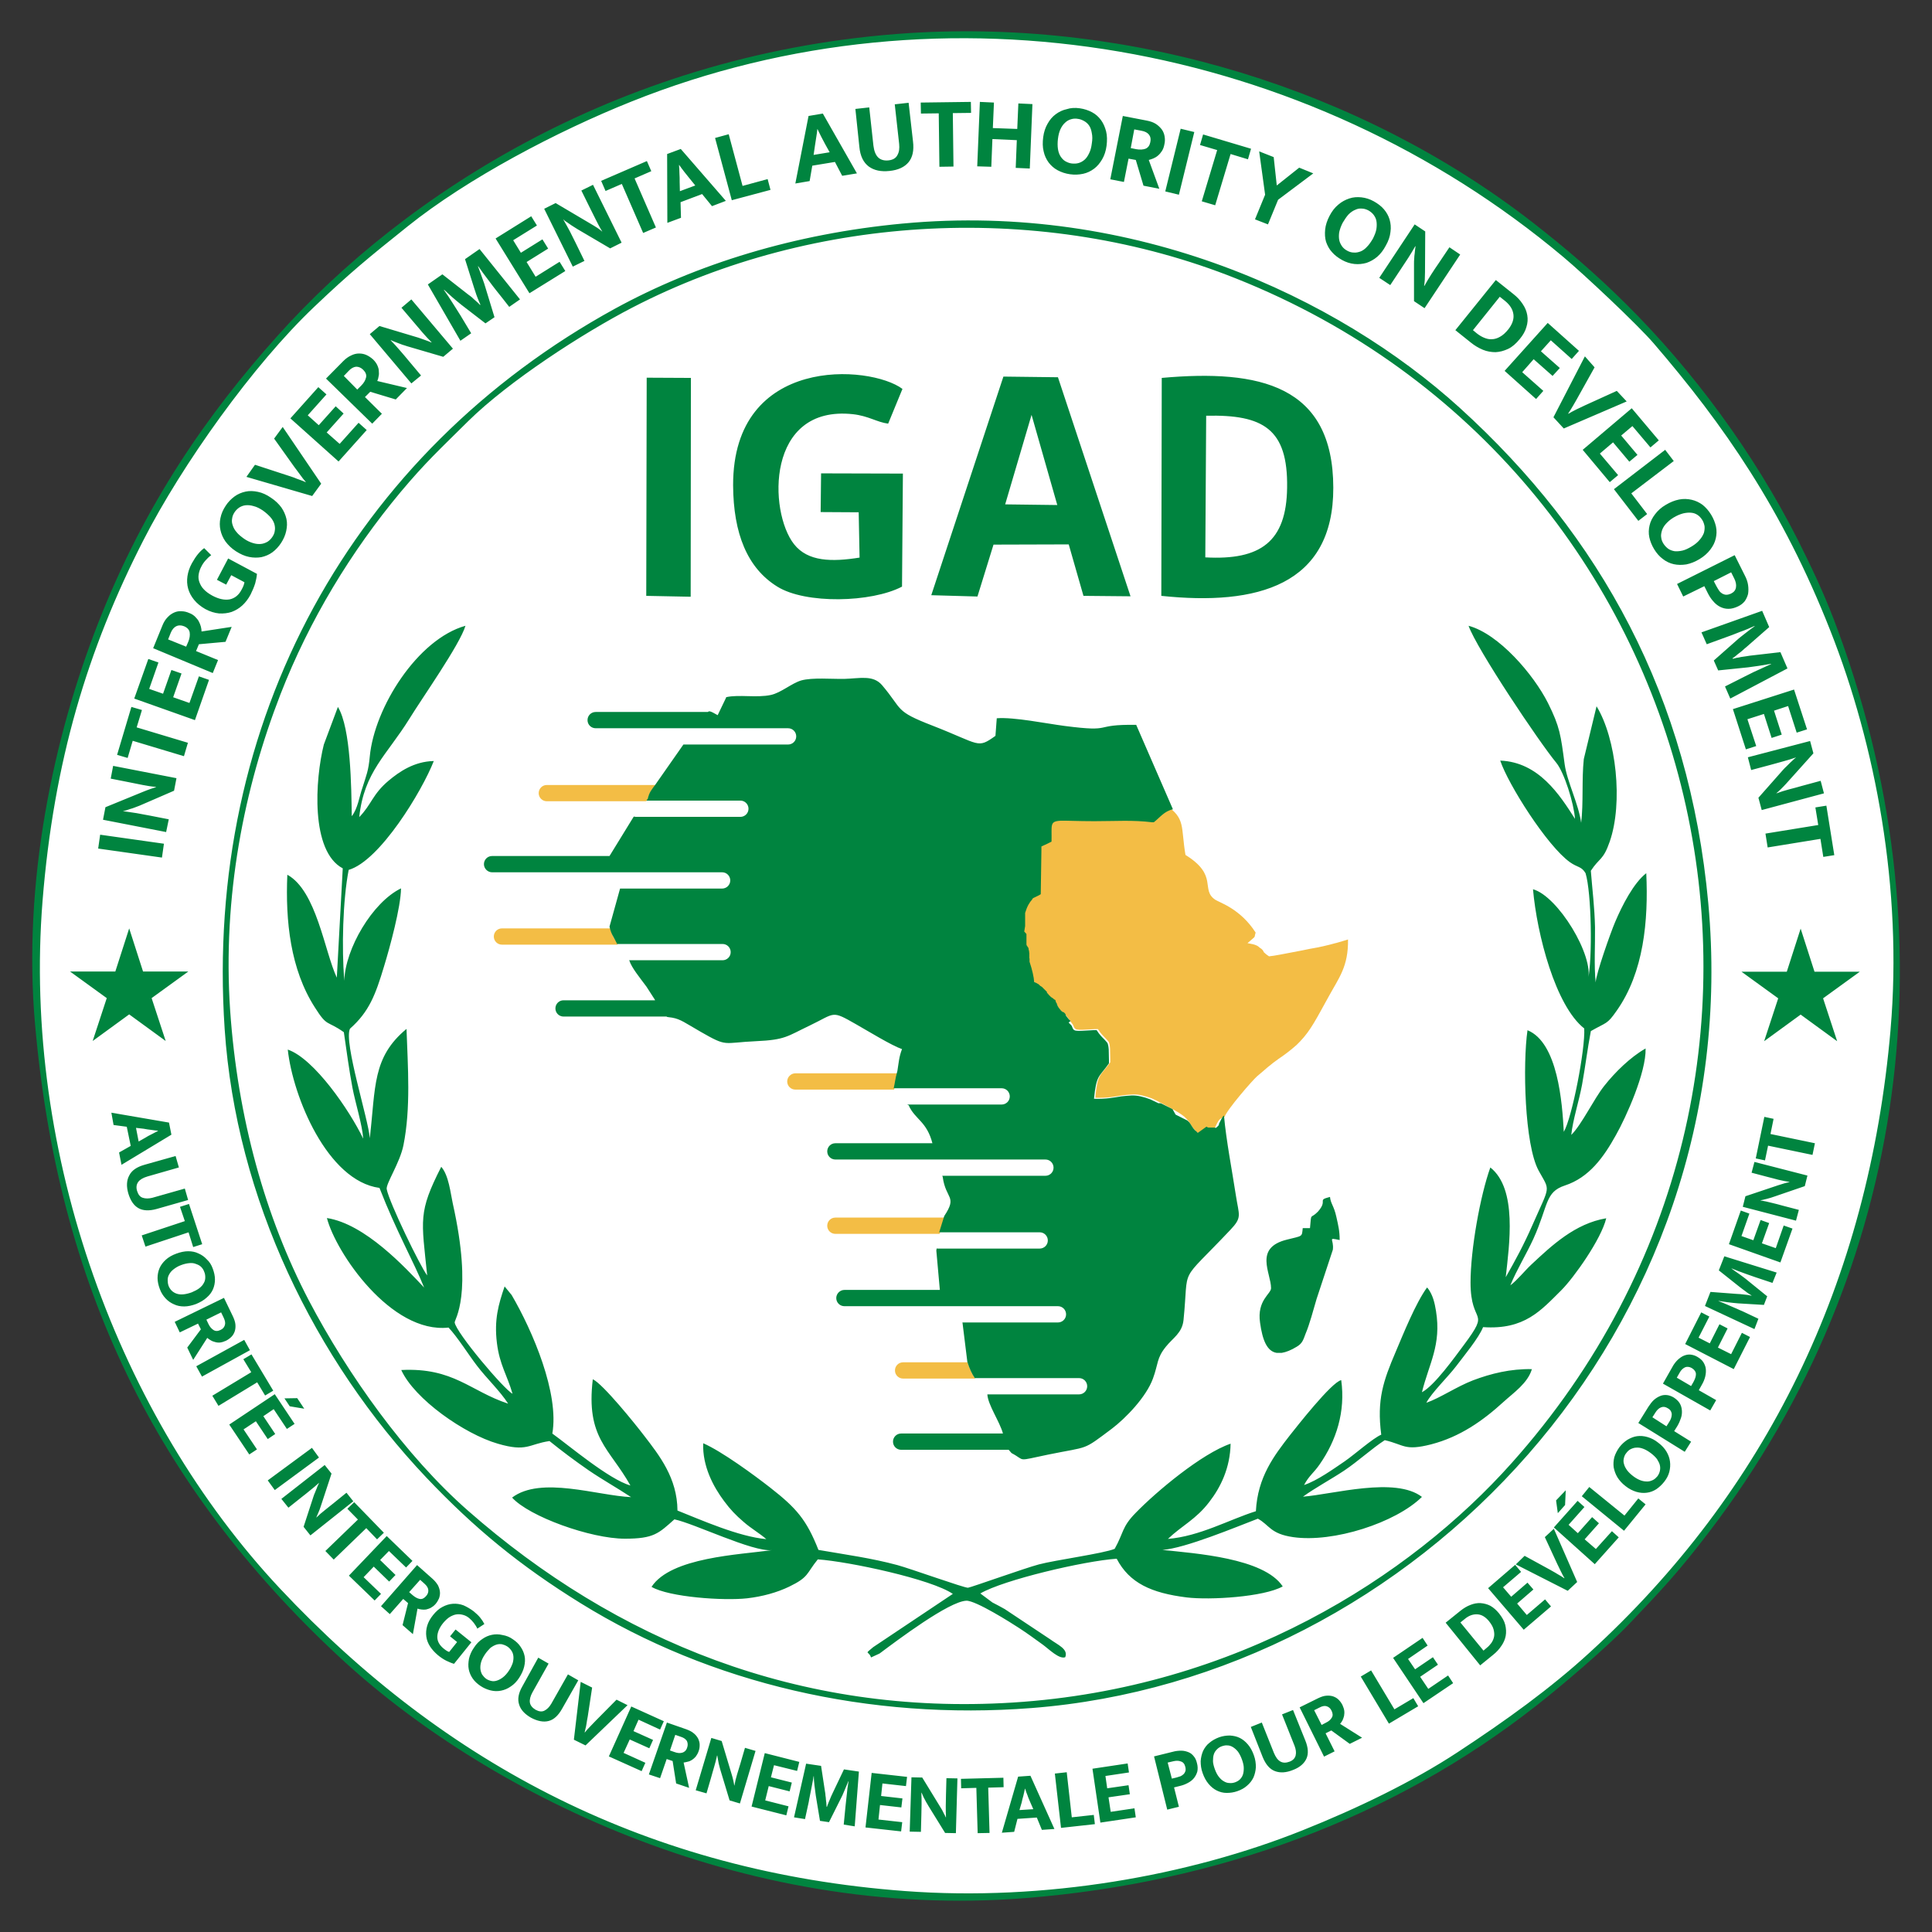
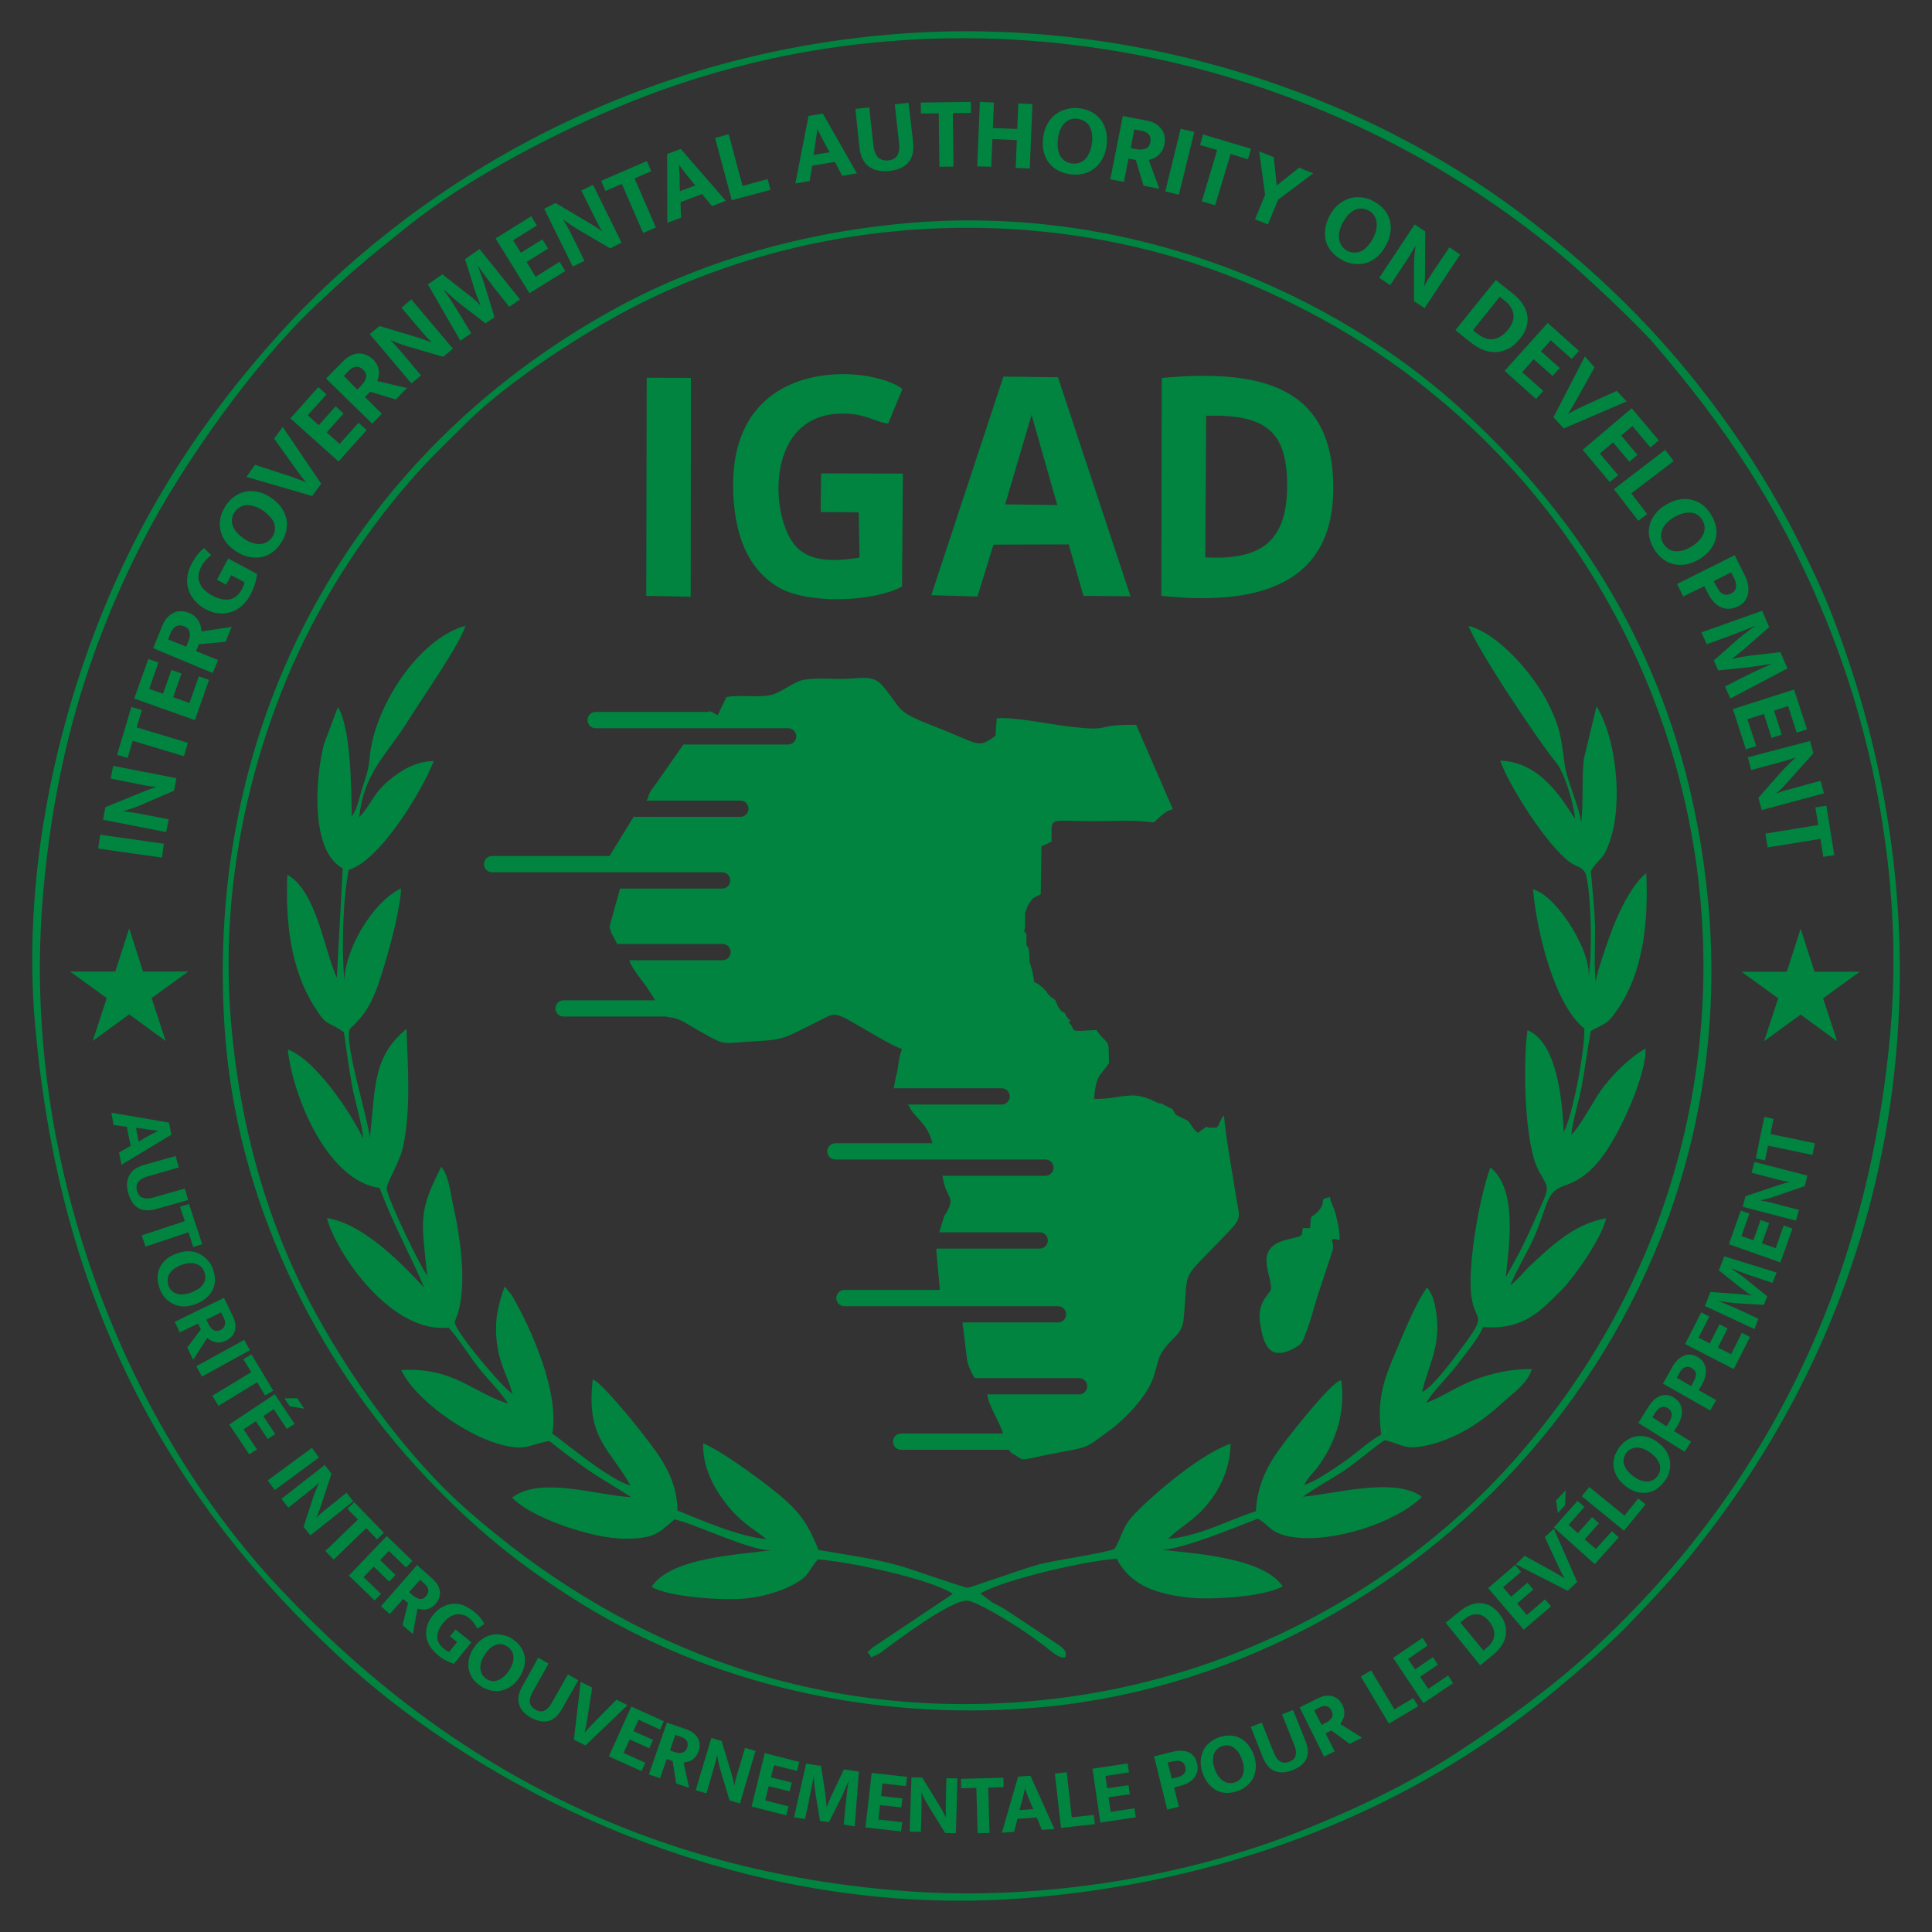
<svg xmlns="http://www.w3.org/2000/svg" viewBox="0 0 600 600" width="1500" height="1500" version="1.1">
  <rect x="0" y="0" width="600" height="600" fill="#333333" stroke="none" />
-   <path d="m11.98 318.09c7.076 80.628 37.286 142.61 93.623 195.21 44.702 41.777 124.17 82.193 212.97 75.048 59.467-4.763 113.42-24.767 157.45-59.195 8.029-6.26 22.181-18.303 29.053-25.515 10.206-10.682 15.513-16.33 25.039-28.849 61.644-80.832 75.457-184.73 38.375-281.96-3.402-8.913-7.28-16.942-11.091-24.563-13.608-26.876-32.387-52.459-53.412-73.279-9.185-9.117-18.303-16.942-28.781-25.107-52.867-41.028-123.36-62.869-192.62-58.515-88.384 5.647-156.15 49.601-195.55 93.623-21.501 24.018-40.96 51.711-55.453 88.724-14.016 35.721-23.474 80.628-19.596 124.38z" fill="#fff" />
-   <path d="m189.56 288.32h-33.672c-1.434 0-2.527 1.161-2.527 2.527 0 1.434 1.161 2.527 2.527 2.527h35.926v-0.068l-0.273-0.546c-0.888-1.708-1.503-2.117-1.981-4.439m89.2 45.01h-31.76c-1.366 0-2.527 1.161-2.527 2.527 0 1.434 1.161 2.527 2.527 2.527h30.667c0.41-1.503 0.478-2.664 1.093-5.054zm14.616 44.805h-33.945c-1.434 0-2.527 1.161-2.527 2.527 0 1.434 1.161 2.527 2.527 2.527h32.374zm7.103 44.942h-20.012c-1.434 0-2.527 1.161-2.527 2.527 0 1.434 1.161 2.527 2.527 2.527h22.403c-0.888-1.298-1.708-2.869-2.39-5.054zm-96.918-179.29h-33.74c-1.434 0-2.527 1.161-2.527 2.527 0 1.434 1.161 2.527 2.527 2.527h30.872l0.546-0.751c0.478-2.049 1.093-2.664 2.322-4.303zm176.76 103.07c0.615-2.117 8.606-11.338 10.108-12.636 1.161-0.956 2.254-1.912 3.278-2.8 1.229-1.024 2.322-1.844 3.278-2.527 1.844-1.229 3.347-2.39 4.644-3.483 0.751-0.615 1.434-1.229 2.117-1.981 3.347-3.483 5.122-7.172 8.879-13.933 3.21-5.874 6.147-9.357 6.01-17.758l-0.137 0.068c-1.161 0.342-2.186 0.683-3.21 0.956h-0.068l-0.137 0.068-0.342 0.068c-2.459 0.683-5.054 1.298-7.991 1.776-0.683 0.137-1.434 0.273-2.322 0.478-5.737 1.093-8.742 1.708-10.313 1.844-0.751-0.478-1.298-0.956-1.639-1.298-0.137-0.41-0.41-0.888-1.229-1.366-0.615-0.615-1.366-1.024-3.483-1.366l-0.342-0.068c2.937-2.595 1.912-1.298 2.527-3.278-4.713-7.376-11.133-9.289-12.499-10.177-4.781-3.142 1.093-7.513-9.289-13.933-1.503-8.811 0.137-11.338-6.215-15.572-2.664 0.546-4.098 2.595-6.01 4.03-0.41 0.137-0.956 0.273-1.571 0.273-6.284-0.82-11.201-0.342-17.963-0.342-5.464 0-8.674-0.205-10.587-0.137-3.415 0.205-2.527 1.366-2.732 6.489l-1.229 0.615-1.912 0.888v1.024l-0.205 13.728c-0.751 0.478-1.503 0.751-2.254 1.161-0.683 0.273-1.161 0.478-1.776 1.298-0.82 0.82-1.571 2.117-2.186 4.166-0.546 1.298-0.751 2.39-0.82 3.347-0.068 0.546-0.205 1.093-0.273 1.708 0.205 0.205 0.478 0.41 0.683 0.751 0.41 1.161 1.093 2.39 1.912 3.961 0.683 1.434 1.298 2.664 1.708 3.756 0.82 2.459 1.366 4.849 1.434 6.284 0.342 0.137 0.82 0.41 1.434 0.751 0.41 0.342 0.956 0.751 1.639 1.298 3.483 2.732 1.434 2.049 4.371 4.371 0.41 0.41 0.478 0.478 0.546 0.41 0.615 0.478 1.366 1.229 2.049 2.049 0.137 0.41 0.273 0.82 0.751 1.434 0.888 1.229 1.093 1.161 1.434 1.229 1.024 1.298 2.049 2.664 2.869 3.825 0.683 1.639 0.342 1.708 6.625 1.298h1.093c0.956 1.503 1.708 2.186 2.254 2.732 0.342 0.41 0.751 0.751 1.093 1.229 0.205 0.41 0.342 1.024 0.41 2.049l0.068 3.278v1.024c-3.142 4.371-3.961 3.415-4.644 10.996 3.825 0.137 6.352-0.41 8.469-0.751 1.093-0.137 2.186-0.205 3.21-0.273 1.776-0.068 3.825 0.478 5.874 1.229 0.956 0.41 1.981 0.956 3.142 1.571 2.322 1.298 6.079 3.005 7.65 4.781 0.41 0.478 0.751 0.888 1.024 1.298 0.342 0.615 0.82 1.434 1.503 2.117 0.82 1.024 1.912 1.776 4.098 2.117h0.068c0.342-0.273 0.615-0.546 0.888-0.888 0.683-0.751 1.024-1.434 1.298-2.049 0.478-0.956 0.82-1.844 1.366-2.39 0.342-0.342 0.82-0.615 1.503-0.82z" fill="#f3bd45" />
  <path d="m547.93 346.85 2.869 0.615-0.956 4.713 13.797 2.869-0.751 3.62-13.797-2.869-0.956 4.576-2.869-0.615zm-6.694 27.935 0.82-3.278 10.177-3.415c0.683-0.205 1.366-0.41 1.981-0.615 0.683-0.205 1.161-0.273 1.503-0.342v-0.068c-1.161-0.205-2.322-0.41-3.415-0.683s-2.254-0.615-3.415-0.888l-4.918-1.298 0.888-3.347 16.46 4.235-0.82 3.278-9.357 3.21-1.229 0.41c-0.41 0.137-0.82 0.205-1.229 0.342-0.41 0.068-0.751 0.205-1.093 0.273s-0.615 0.137-0.82 0.137v0.068c1.229 0.205 2.39 0.478 3.483 0.751 1.093 0.273 2.254 0.546 3.415 0.888l4.986 1.298-0.888 3.347zm-4.303 11.611 3.688-10.45 2.664 0.956-2.459 6.967 3.688 1.298 2.254-6.284 2.664 0.956-2.254 6.284 4.303 1.503 2.459-7.035 2.732 0.956-3.756 10.518zm-7.445 19.192 1.708-4.371 8.128 0.615c0.342 0 0.751 0.068 1.161 0.068 0.41 0.068 0.82 0.068 1.229 0.137s0.82 0.068 1.161 0.137c0.41 0.068 0.751 0.137 1.025 0.205l0.068-0.068c-0.273-0.137-0.546-0.342-0.888-0.546-0.342-0.205-0.683-0.478-1.024-0.751s-0.683-0.478-1.024-0.751-0.615-0.478-0.888-0.683l-6.352-5.054 1.708-4.371 16.256 5.054-1.298 3.21c-1.776-0.615-3.552-1.161-5.327-1.776s-3.552-1.229-5.327-1.912l-2.049-0.82v0.068c0.82 0.615 1.708 1.229 2.595 1.844 0.888 0.683 1.708 1.229 2.322 1.776l6.147 4.986-1.024 2.664-7.991-0.478c-1.024-0.068-2.049-0.205-3.21-0.342-1.093-0.137-2.049-0.273-2.869-0.41v0.068c0.615 0.205 1.229 0.478 1.912 0.751s1.298 0.546 1.912 0.82 1.298 0.546 1.912 0.82 1.161 0.546 1.708 0.751l4.918 2.322-1.229 3.21zm-6.147 11.816 4.986-9.835 2.527 1.298-3.347 6.557 3.483 1.776 3.005-5.942 2.527 1.298-3.005 5.942 4.098 2.049 3.347-6.625 2.527 1.298-5.054 9.972zm1.844 13.045 0.751-1.298c0.205-0.41 0.41-0.82 0.546-1.229 0.137-0.41 0.205-0.82 0.205-1.161 0-0.41-0.137-0.751-0.342-1.024-0.205-0.342-0.546-0.615-0.956-0.888-0.751-0.41-1.503-0.478-2.117-0.205-0.683 0.342-1.229 0.888-1.639 1.639l-0.888 1.571zm-8.742-0.751 2.937-5.191c0.478-0.888 1.024-1.571 1.639-2.186 0.615-0.546 1.229-1.024 1.912-1.298s1.366-0.41 2.049-0.342 1.434 0.273 2.117 0.683c0.82 0.478 1.503 1.024 1.913 1.708s0.683 1.366 0.751 2.117c0.068 0.751 0 1.571-0.205 2.39s-0.546 1.639-1.024 2.459l-0.956 1.708 5.396 3.074-1.844 3.21zm1.093 13.25 0.82-1.298c0.273-0.41 0.478-0.82 0.615-1.229s0.205-0.82 0.205-1.161c0-0.41-0.137-0.751-0.273-1.024-0.205-0.342-0.478-0.615-0.956-0.888-0.751-0.478-1.434-0.546-2.117-0.273s-1.229 0.82-1.708 1.571l-0.956 1.503zm-8.742-1.024 3.142-5.054c0.546-0.82 1.093-1.571 1.708-2.117s1.298-0.956 1.981-1.229 1.366-0.342 2.049-0.273 1.434 0.342 2.117 0.751c0.82 0.546 1.434 1.093 1.844 1.776s0.615 1.366 0.683 2.186c0.068 0.751 0 1.571-0.273 2.39s-0.615 1.639-1.093 2.459l-1.024 1.639 5.259 3.278-1.981 3.142zm-1.571 16.529c0.82 0.615 1.571 1.024 2.322 1.298 0.751 0.273 1.434 0.342 2.049 0.342 0.615 0 1.229-0.205 1.776-0.478 0.546-0.273 0.956-0.683 1.366-1.161 0.342-0.478 0.615-1.024 0.751-1.639 0.137-0.615 0.137-1.161 0-1.776s-0.478-1.229-0.888-1.912c-0.478-0.615-1.093-1.229-1.912-1.844s-1.639-1.093-2.39-1.366c-0.751-0.273-1.434-0.41-2.117-0.342-0.615 0-1.229 0.205-1.776 0.478s-0.956 0.683-1.366 1.229c-0.41 0.478-0.615 1.024-0.751 1.639s-0.137 1.161 0.068 1.776c0.137 0.615 0.478 1.229 0.956 1.912 0.478 0.615 1.093 1.229 1.912 1.844zm-4.303-9.016c0.751-0.956 1.571-1.708 2.527-2.322 0.956-0.546 1.912-0.956 2.937-1.093 1.024-0.137 2.117-0.068 3.278 0.273s2.254 0.888 3.347 1.776c1.093 0.82 1.912 1.708 2.527 2.732s0.956 2.049 1.093 3.074c0.137 1.093 0.068 2.117-0.205 3.21-0.273 1.093-0.82 2.117-1.571 3.074s-1.571 1.708-2.459 2.322c-0.956 0.615-1.912 0.956-2.937 1.093-1.024 0.137-2.117 0.068-3.278-0.273-1.093-0.342-2.254-0.888-3.347-1.776-1.093-0.82-1.912-1.776-2.527-2.732-0.615-1.024-0.956-2.049-1.161-3.074-0.137-1.093-0.068-2.117 0.205-3.21 0.342-1.093 0.888-2.117 1.571-3.074zm-11.679 15.231 2.322-2.869 10.928 8.879 4.303-5.327 2.254 1.844-6.693 8.196zm-8.674 9.699 7.376-8.264 2.117 1.912-4.918 5.532 2.869 2.595 4.439-4.986 2.117 1.912-4.439 4.986 3.483 3.005 4.986-5.532 2.117 1.912-7.445 8.333zm-9.084 8.811 7.991 4.371c0.273 0.137 0.546 0.342 0.956 0.546 0.342 0.205 0.751 0.41 1.161 0.683 0.41 0.205 0.751 0.478 1.161 0.683s0.683 0.478 1.024 0.683l0.068-0.068c-0.342-0.615-0.751-1.298-1.161-2.186-0.41-0.82-0.751-1.571-1.093-2.254l-3.825-8.264 2.8-2.595 7.24 16.529-2.937 2.732-16.119-8.196zm12.567-15.777-2.254 2.527-0.546-3.961 3.005-3.142zm-23.905 25.818 8.401-7.24 1.844 2.186-5.601 4.781 2.527 2.937 5.054-4.371 1.844 2.117-5.054 4.371 3.005 3.552 5.669-4.849 1.844 2.186-8.469 7.24zm-1.434 19.397 0.956-0.82c0.615-0.478 1.093-1.024 1.503-1.571 0.41-0.615 0.683-1.229 0.82-1.912 0.137-0.683 0.068-1.434-0.137-2.254-0.205-0.82-0.683-1.639-1.434-2.595-1.093-1.298-2.254-2.049-3.62-2.117-1.298-0.068-2.595 0.342-3.893 1.434l-1.366 1.093zm-7.171-12.362c1.024-0.82 2.049-1.434 3.142-1.844 1.024-0.41 2.117-0.615 3.142-0.546s2.049 0.342 3.005 0.82c0.956 0.546 1.844 1.298 2.732 2.39 0.956 1.229 1.639 2.39 1.912 3.552s0.342 2.322 0.137 3.415-0.683 2.186-1.366 3.142c-0.683 1.024-1.503 1.912-2.527 2.732l-4.03 3.278-10.723-13.25zm-20.9 14.616 9.152-6.215 1.571 2.39-6.079 4.166 2.186 3.21 5.532-3.756 1.571 2.322-5.532 3.756 2.527 3.756 6.147-4.166 1.571 2.39-9.221 6.215zm-10.04 5.806 3.21-1.912 7.24 12.089 5.874-3.483 1.503 2.527-9.084 5.396zm-12.157 15.026 1.298-0.683c0.888-0.41 1.503-0.956 1.844-1.571 0.41-0.615 0.342-1.366-0.068-2.186-0.342-0.751-0.888-1.161-1.503-1.366-0.615-0.205-1.366-0.068-2.254 0.41l-1.639 0.82zm-6.83-5.464 5.806-2.869c0.888-0.41 1.639-0.683 2.459-0.751 0.751-0.068 1.503 0 2.117 0.205s1.229 0.546 1.708 1.024 0.888 1.024 1.229 1.708c0.273 0.615 0.478 1.229 0.546 1.776s0 1.093-0.068 1.571c-0.137 0.478-0.273 0.956-0.478 1.366s-0.478 0.751-0.751 1.093l6.83 4.303-3.825 1.912-5.737-4.166-1.776 0.888 2.8 5.601-3.278 1.639zm-15.163 6.079 3.415-1.366 3.756 9.425c0.546 1.298 1.161 2.186 1.981 2.664 0.82 0.478 1.776 0.478 2.869 0.068s1.708-1.093 1.912-1.981c0.205-0.888 0.068-1.844-0.342-2.937l-3.893-9.767 3.415-1.366 3.825 9.494c0.888 2.186 1.024 4.098 0.342 5.601-0.683 1.503-2.049 2.732-4.235 3.552-2.049 0.82-3.893 0.956-5.532 0.342-1.639-0.615-2.869-2.049-3.825-4.371zm-11.201 13.045c0.342 0.956 0.751 1.776 1.229 2.39 0.478 0.615 0.956 1.093 1.571 1.434 0.546 0.342 1.161 0.546 1.708 0.546 0.615 0.068 1.161 0 1.776-0.205 0.546-0.205 1.093-0.478 1.503-0.888s0.751-0.888 0.956-1.503c0.205-0.615 0.273-1.298 0.273-2.049 0-0.751-0.205-1.639-0.546-2.595-0.342-0.956-0.751-1.776-1.229-2.459-0.478-0.615-1.024-1.093-1.571-1.434-0.546-0.342-1.161-0.546-1.708-0.546-0.615-0.068-1.161 0.068-1.776 0.273-0.615 0.205-1.093 0.546-1.503 0.956-0.41 0.41-0.751 0.888-0.956 1.503s-0.273 1.298-0.273 2.117c0 0.615 0.205 1.503 0.546 2.459zm1.366-9.835c1.161-0.41 2.254-0.546 3.347-0.546 1.093 0.068 2.117 0.273 3.074 0.751 0.956 0.478 1.776 1.161 2.527 2.049s1.366 1.981 1.844 3.347c0.478 1.298 0.615 2.527 0.615 3.688-0.068 1.161-0.342 2.254-0.751 3.21-0.478 0.956-1.093 1.776-1.981 2.527-0.82 0.751-1.844 1.298-3.005 1.708s-2.254 0.546-3.347 0.546-2.117-0.273-3.074-0.751c-0.956-0.478-1.776-1.161-2.527-2.049-0.751-0.888-1.366-1.981-1.844-3.347-0.478-1.298-0.615-2.527-0.615-3.688 0.068-1.161 0.342-2.254 0.751-3.21 0.478-0.956 1.093-1.844 1.981-2.527 0.888-0.751 1.912-1.298 3.005-1.708zm-14.685 12.84 1.434-0.342c0.478-0.137 0.888-0.273 1.298-0.41 0.41-0.205 0.683-0.41 0.956-0.683s0.41-0.615 0.546-0.956c0.068-0.342 0.068-0.82-0.068-1.298-0.205-0.888-0.683-1.434-1.366-1.639-0.683-0.273-1.434-0.273-2.322-0.068l-1.776 0.41zm-5.532-6.898 5.806-1.434c0.956-0.273 1.844-0.342 2.664-0.342 0.82 0 1.571 0.205 2.254 0.478s1.229 0.751 1.639 1.298c0.478 0.546 0.751 1.229 0.956 2.049 0.273 0.956 0.273 1.844 0.137 2.595-0.205 0.751-0.546 1.434-1.024 2.049-0.478 0.615-1.093 1.093-1.844 1.503-0.751 0.41-1.571 0.751-2.459 0.956l-1.912 0.478 1.503 6.01-3.62 0.888zm-19.124 3.825 10.928-1.639 0.41 2.8-7.308 1.093 0.546 3.825 6.625-0.956 0.41 2.8-6.625 0.956 0.683 4.508 7.376-1.093 0.41 2.8-10.996 1.639zm-11.679 1.503 3.688-0.41 1.571 14.002 6.83-0.751 0.342 2.869-10.518 1.161zm-11.406 0.956 3.825-0.273 7.445 16.529-3.893 0.273-1.571-3.825-6.01 0.41-1.024 4.03-3.825 0.273zm0.41 10.382 4.303-0.273-0.956-2.186c-0.273-0.683-0.615-1.366-0.82-2.049-0.273-0.683-0.546-1.366-0.751-2.117h-0.068c-0.137 0.683-0.342 1.434-0.478 2.117-0.205 0.751-0.41 1.434-0.546 2.186zm-4.986-10.04 0.068 2.937-4.781 0.137 0.41 14.07-3.688 0.068-0.41-14.07-4.713 0.137-0.068-2.937zm-28.55-0.137 3.347 0.068 5.601 9.152c0.41 0.615 0.751 1.229 1.024 1.844 0.342 0.615 0.546 1.024 0.683 1.366h0.068c-0.068-1.161-0.068-2.322-0.068-3.483s0.068-2.322 0.068-3.552l0.137-5.122 3.415 0.068-0.478 17.007-3.347-0.068-5.191-8.401c-0.205-0.342-0.41-0.751-0.683-1.161-0.205-0.41-0.41-0.751-0.615-1.161-0.205-0.342-0.342-0.683-0.478-1.024-0.137-0.273-0.273-0.546-0.342-0.751h-0.068c0.068 1.229 0.068 2.459 0.068 3.552 0 1.161-0.068 2.322-0.068 3.483l-0.137 5.122-3.483-0.068zm-12.362-1.366 10.996 1.229-0.342 2.869-7.308-0.82-0.41 3.893 6.625 0.751-0.342 2.8-6.625-0.751-0.478 4.508 7.376 0.82-0.342 2.869-11.065-1.229zm-20.354-2.869 4.644 0.683 1.229 8.059c0.068 0.342 0.137 0.751 0.137 1.161 0.068 0.41 0.137 0.82 0.137 1.229 0.068 0.41 0.068 0.82 0.137 1.161 0 0.41 0.068 0.751 0.068 1.093h0.137c0.068-0.273 0.205-0.615 0.342-0.956 0.137-0.342 0.273-0.751 0.478-1.161 0.137-0.41 0.342-0.751 0.478-1.161 0.137-0.342 0.342-0.683 0.478-1.024l3.483-7.308 4.644 0.683-1.298 17.007-3.415-0.546c0.205-1.844 0.342-3.756 0.546-5.601 0.205-1.844 0.41-3.756 0.615-5.669l0.342-2.186h-0.068c-0.41 0.956-0.82 1.912-1.229 2.937s-0.82 1.912-1.229 2.664l-3.552 7.103-2.8-0.41-1.298-7.855c-0.137-1.024-0.273-2.049-0.41-3.142s-0.205-2.049-0.205-2.869h-0.068c-0.068 0.615-0.205 1.298-0.342 1.981-0.137 0.683-0.273 1.366-0.41 2.117-0.137 0.683-0.273 1.366-0.41 2.049-0.137 0.683-0.273 1.298-0.342 1.844l-1.161 5.327-3.415-0.546zm-12.84-3.278 10.723 2.732-0.683 2.8-7.172-1.776-0.956 3.756 6.489 1.639-0.683 2.732-6.489-1.639-1.093 4.439 7.24 1.844-0.683 2.8-10.791-2.732zm-16.597-4.713 3.21 0.956 3.074 10.245c0.205 0.683 0.41 1.366 0.546 2.049s0.273 1.161 0.273 1.503h0.068c0.205-1.161 0.478-2.254 0.82-3.415 0.342-1.093 0.683-2.254 1.024-3.347l1.434-4.918 3.278 0.956-4.849 16.324-3.21-0.956-2.869-9.494c-0.137-0.41-0.205-0.82-0.342-1.298-0.137-0.41-0.205-0.82-0.273-1.229s-0.137-0.751-0.205-1.093c-0.068-0.342-0.068-0.615-0.137-0.82h-0.068c-0.273 1.229-0.546 2.39-0.888 3.483s-0.615 2.186-0.956 3.347l-1.434 4.918-3.347-0.956zm-12.84 3.893 1.366 0.478c0.888 0.342 1.708 0.41 2.459 0.205 0.683-0.205 1.229-0.683 1.503-1.571 0.273-0.751 0.205-1.434-0.068-2.049-0.342-0.546-0.956-1.024-1.844-1.298l-1.776-0.615zm-0.956-8.674 6.079 2.117c0.888 0.342 1.639 0.683 2.254 1.229 0.615 0.478 1.024 1.024 1.366 1.639 0.273 0.615 0.478 1.229 0.478 1.912s-0.068 1.366-0.342 2.049c-0.205 0.615-0.546 1.161-0.888 1.639-0.342 0.41-0.751 0.751-1.161 1.024-0.41 0.273-0.888 0.478-1.298 0.546-0.478 0.137-0.888 0.205-1.298 0.273l1.708 7.855-4.03-1.366-1.093-6.967-1.844-0.615-2.049 5.942-3.483-1.161zm-11.065-4.986 10.108 4.576-1.161 2.595-6.693-3.074-1.571 3.552 6.079 2.732-1.161 2.595-6.079-2.732-1.912 4.166 6.762 3.074-1.161 2.595-10.177-4.576zm-12.157-5.874-1.366 9.016c-0.068 0.273-0.137 0.683-0.205 1.093s-0.137 0.82-0.205 1.298c-0.068 0.41-0.137 0.888-0.273 1.298-0.068 0.41-0.205 0.82-0.273 1.161l0.068 0.068c0.41-0.546 0.956-1.161 1.639-1.844 0.683-0.683 1.229-1.298 1.776-1.844l6.42-6.489 3.415 1.708-13.045 12.499-3.62-1.776 2.117-17.963zm-16.734-9.289 3.21 1.844-4.986 8.879c-0.683 1.229-0.956 2.322-0.82 3.21 0.137 0.888 0.751 1.639 1.776 2.254 1.024 0.546 1.912 0.683 2.732 0.273s1.503-1.093 2.117-2.117l5.191-9.152 3.21 1.844-5.054 8.879c-1.161 2.049-2.527 3.347-4.166 3.756-1.571 0.41-3.415 0.068-5.464-1.024-1.912-1.093-3.21-2.459-3.688-4.098-0.546-1.639-0.205-3.552 1.024-5.669zm-16.597-0.956c-0.546 0.82-0.956 1.639-1.161 2.39-0.205 0.751-0.273 1.434-0.205 2.117 0.068 0.615 0.273 1.229 0.546 1.708 0.342 0.478 0.751 0.956 1.229 1.298 0.478 0.342 1.024 0.546 1.639 0.683 0.615 0.137 1.161 0.068 1.776-0.137 0.615-0.205 1.229-0.546 1.844-1.024 0.615-0.478 1.229-1.161 1.776-1.981 0.615-0.888 0.956-1.708 1.229-2.459 0.205-0.751 0.273-1.434 0.205-2.117-0.068-0.615-0.273-1.229-0.615-1.708-0.342-0.478-0.751-0.956-1.298-1.298-0.546-0.342-1.093-0.546-1.639-0.683-0.615-0.068-1.161-0.068-1.776 0.137s-1.229 0.546-1.844 1.024c-0.546 0.546-1.161 1.229-1.708 2.049zm8.674-4.781c1.024 0.683 1.844 1.434 2.459 2.39 0.615 0.888 1.024 1.844 1.229 2.869s0.137 2.117-0.137 3.278-0.82 2.322-1.571 3.483c-0.751 1.161-1.639 2.049-2.595 2.664-0.956 0.683-1.981 1.093-3.005 1.298s-2.117 0.205-3.21-0.068-2.117-0.683-3.142-1.366-1.844-1.434-2.459-2.322-1.024-1.844-1.229-2.869c-0.205-1.024-0.137-2.117 0.068-3.278 0.273-1.161 0.751-2.322 1.571-3.483 0.751-1.161 1.639-2.049 2.595-2.664 0.956-0.683 1.981-1.093 3.005-1.298 1.024-0.205 2.117-0.205 3.21 0.068 1.229 0.205 2.254 0.615 3.21 1.298zm-12.157-8.674c0.82 0.683 1.503 1.298 2.049 1.981 0.546 0.683 0.956 1.298 1.298 1.981l-2.186 1.434c-0.273-0.615-0.683-1.229-1.093-1.776-0.41-0.546-0.888-1.024-1.366-1.434-0.546-0.478-1.161-0.82-1.844-1.024-0.683-0.205-1.366-0.273-2.049-0.205s-1.366 0.342-2.117 0.751c-0.683 0.41-1.434 1.093-2.117 1.912-1.229 1.503-1.844 3.005-1.844 4.371s0.683 2.527 1.912 3.552c0.751 0.615 1.298 0.956 1.776 1.093l2.459-3.074-2.186-1.776 1.708-2.117 4.918 3.961-5.396 6.693c-0.751-0.205-1.503-0.546-2.39-0.956-0.82-0.41-1.776-1.024-2.664-1.776-0.956-0.82-1.776-1.708-2.39-2.664-0.615-0.956-1.024-1.981-1.161-3.074s-0.068-2.186 0.273-3.347 0.956-2.254 1.844-3.347c0.888-1.093 1.844-1.981 2.937-2.527 1.024-0.546 2.117-0.888 3.21-0.956s2.186 0.068 3.278 0.478c1.093 0.478 2.117 1.093 3.142 1.844zm-20.012-5.942 1.093 0.956c0.751 0.615 1.434 1.024 2.186 1.161s1.366-0.205 1.981-0.888c0.546-0.615 0.751-1.229 0.683-1.912-0.068-0.683-0.478-1.298-1.161-1.912l-1.366-1.229zm2.459-8.401 4.849 4.303c0.683 0.615 1.229 1.298 1.639 1.981 0.342 0.683 0.546 1.366 0.615 2.049s-0.068 1.366-0.273 1.981c-0.273 0.615-0.615 1.229-1.093 1.776-0.478 0.546-0.956 0.888-1.434 1.161s-1.024 0.41-1.503 0.546c-0.478 0.068-0.956 0.068-1.434 0s-0.888-0.137-1.229-0.273l-1.434 7.923-3.21-2.8 1.708-6.83-1.503-1.298-4.166 4.713-2.732-2.459zm-9.425-9.016 7.991 7.718-1.981 2.049-5.327-5.122-2.732 2.8 4.781 4.644-1.981 2.049-4.781-4.644-3.142 3.278 5.396 5.191-1.981 2.049-7.991-7.718zm-0.888-1.024-2.117 2.049-3.347-3.483-10.108 9.767-2.595-2.664 10.108-9.767-3.278-3.347 2.117-2.049zm-18.373-21.037 2.117 2.664-3.347 10.177c-0.205 0.683-0.478 1.366-0.751 1.981s-0.478 1.093-0.615 1.434v0.068c0.82-0.82 1.708-1.571 2.664-2.322 0.888-0.751 1.844-1.434 2.732-2.186l3.961-3.21 2.117 2.664-13.319 10.587-2.117-2.664 3.074-9.425c0.137-0.41 0.273-0.82 0.478-1.229 0.137-0.41 0.342-0.82 0.478-1.161 0.137-0.41 0.273-0.751 0.41-1.024s0.273-0.546 0.342-0.751v-0.068c-0.888 0.82-1.844 1.639-2.732 2.322-0.888 0.751-1.776 1.434-2.732 2.186l-4.03 3.21-2.186-2.732zm-1.776-2.322-13.728 10.108-2.186-3.005 13.728-10.108zm-9.084-15.914-1.639-2.459 3.961-0.068 2.186 3.278zm-4.644-3.756 6.147 9.221-2.39 1.571-4.098-6.147-3.21 2.186 3.688 5.532-2.322 1.571-3.688-5.532-3.825 2.527 4.166 6.215-2.39 1.571-6.215-9.289zm-0.478-1.093-2.527 1.503-2.459-4.098-12.021 7.308-1.912-3.142 12.089-7.308-2.459-4.03 2.527-1.503zm-7.24-12.567-14.889 8.196-1.776-3.21 14.889-8.196zm-13.523-9.494 0.615 1.298c0.41 0.888 0.956 1.503 1.571 1.912s1.366 0.41 2.186 0c0.751-0.342 1.161-0.82 1.366-1.503 0.205-0.615 0.068-1.366-0.342-2.254l-0.82-1.708zm5.464-6.762 2.8 5.806c0.41 0.888 0.683 1.708 0.751 2.459s0 1.503-0.205 2.117c-0.205 0.615-0.546 1.229-1.024 1.708-0.478 0.478-1.024 0.888-1.708 1.229-0.615 0.273-1.229 0.478-1.776 0.546s-1.093 0-1.571-0.137c-0.478-0.137-0.956-0.273-1.366-0.546-0.41-0.205-0.751-0.478-1.093-0.751l-4.371 6.83-1.844-3.825 4.235-5.669-0.888-1.776-5.669 2.732-1.571-3.278zm-13.319-10.177c-0.956 0.342-1.708 0.82-2.322 1.298s-1.093 1.024-1.366 1.571c-0.342 0.546-0.478 1.161-0.478 1.776s0.068 1.161 0.273 1.776c0.205 0.546 0.546 1.093 0.956 1.503 0.41 0.41 0.956 0.751 1.571 0.956s1.298 0.273 2.049 0.205 1.639-0.273 2.595-0.615c0.956-0.41 1.776-0.82 2.39-1.298 0.615-0.478 1.093-1.024 1.366-1.571 0.342-0.546 0.478-1.161 0.478-1.776s-0.068-1.161-0.342-1.776c-0.205-0.615-0.546-1.093-0.956-1.503-0.41-0.41-0.956-0.683-1.571-0.888-0.615-0.273-1.298-0.342-2.049-0.273-0.82 0.068-1.708 0.273-2.595 0.615zm9.835 1.093c0.41 1.093 0.683 2.254 0.683 3.347s-0.205 2.117-0.615 3.074-1.093 1.844-1.981 2.595c-0.888 0.82-1.981 1.434-3.278 1.981-1.298 0.478-2.527 0.751-3.688 0.751s-2.254-0.205-3.21-0.683c-0.956-0.41-1.844-1.024-2.595-1.844-0.751-0.82-1.366-1.776-1.776-2.937-0.41-1.093-0.683-2.254-0.683-3.347s0.205-2.117 0.615-3.074c0.41-0.956 1.093-1.844 1.912-2.595 0.888-0.82 1.981-1.434 3.278-1.912 1.298-0.478 2.527-0.751 3.688-0.751s2.254 0.205 3.21 0.683c0.956 0.41 1.844 1.024 2.595 1.844 0.82 0.751 1.434 1.708 1.844 2.869zm-3.278-7.581-2.8 0.888-1.434-4.576-13.387 4.439-1.161-3.483 13.387-4.439-1.503-4.439 2.8-0.888zm-8.264-27.388 1.024 3.552-9.767 2.8c-1.366 0.41-2.322 0.956-2.869 1.708-0.546 0.751-0.683 1.708-0.342 2.8 0.342 1.093 0.888 1.844 1.776 2.117 0.82 0.273 1.844 0.273 2.937 0l10.108-2.869 1.024 3.552-9.835 2.8c-2.254 0.615-4.166 0.546-5.601-0.273-1.434-0.82-2.459-2.322-3.142-4.576-0.615-2.117-0.546-4.03 0.273-5.532 0.751-1.571 2.322-2.664 4.713-3.347zm-2.049-10.382 0.751 3.756-15.504 9.357-0.751-3.825 3.62-2.049-1.229-5.942-4.098-0.546-0.683-3.825zm-10.245 1.639 0.82 4.235 2.049-1.161c0.615-0.41 1.298-0.751 1.981-1.093 0.683-0.342 1.298-0.683 1.981-1.024v-0.068c-0.683-0.068-1.434-0.137-2.186-0.273-0.751-0.068-1.503-0.205-2.254-0.342zm527.42-84.693-3.415 0.546-0.888-5.601-16.392 2.664-0.683-4.303 16.392-2.664-0.888-5.464 3.415-0.546zm-7.513-35.448 1.024 3.825-8.401 9.357c-0.546 0.615-1.161 1.229-1.708 1.776s-1.024 0.956-1.366 1.229v0.068c1.298-0.478 2.595-0.888 3.893-1.229s2.664-0.683 4.03-1.093l5.806-1.571 1.024 3.893-19.329 5.191-1.024-3.825 7.718-8.742c0.342-0.342 0.683-0.751 1.093-1.093l1.093-1.093c0.342-0.342 0.683-0.615 0.956-0.888s0.546-0.478 0.751-0.615v-0.068c-1.366 0.478-2.732 0.888-4.03 1.229-1.298 0.342-2.595 0.751-3.961 1.093l-5.874 1.571-1.025-3.961zm-4.986-15.982 4.03 12.362-3.21 1.024-2.664-8.264-4.371 1.434 2.39 7.445-3.142 1.024-2.39-7.445-5.123 1.639 2.732 8.333-3.21 1.024-4.03-12.499zm-9.903-24.452 2.186 5.054-7.172 6.284c-0.342 0.273-0.683 0.546-1.024 0.888s-0.751 0.615-1.093 0.888c-0.41 0.273-0.751 0.615-1.093 0.888s-0.683 0.546-1.024 0.751l0.068 0.137c0.342-0.068 0.751-0.137 1.161-0.273 0.478-0.068 0.956-0.137 1.434-0.273 0.478-0.068 0.956-0.137 1.434-0.205s0.888-0.137 1.298-0.205l9.494-1.093 2.186 5.054-17.758 9.357-1.639-3.756c1.981-1.024 3.961-1.981 5.942-3.005 1.981-1.024 3.962-1.981 6.011-2.869l2.39-1.093-0.068-0.068c-1.161 0.205-2.39 0.41-3.688 0.615s-2.459 0.342-3.415 0.478l-9.289 0.956-1.366-3.074 7.035-6.215c0.888-0.82 1.912-1.571 2.937-2.39 1.025-0.82 1.981-1.503 2.732-2.049l-0.068-0.068c-0.683 0.273-1.434 0.615-2.186 0.956-0.751 0.342-1.571 0.615-2.322 0.888s-1.503 0.615-2.254 0.888-1.434 0.546-2.049 0.751l-6.01 2.186-1.639-3.688zm-15.026-9.221 0.82 1.571c0.273 0.478 0.546 0.956 0.82 1.366s0.683 0.751 1.024 0.956c0.41 0.205 0.82 0.342 1.229 0.342 0.478 0 0.956-0.137 1.434-0.342 0.956-0.478 1.434-1.093 1.571-1.981 0.137-0.82-0.068-1.776-0.546-2.732l-0.956-1.912zm6.489-8.059 3.142 6.284c0.546 1.024 0.888 2.049 1.024 3.005s0.137 1.844 0 2.732c-0.205 0.82-0.546 1.571-1.024 2.254-0.546 0.683-1.229 1.229-2.117 1.639-1.024 0.478-1.981 0.751-2.937 0.751s-1.776-0.205-2.595-0.615-1.571-1.024-2.186-1.776c-0.683-0.751-1.229-1.639-1.708-2.595l-1.024-2.049-6.557 3.21-1.912-3.893zm-18.988-11.679c-1.024 0.615-1.776 1.298-2.39 1.981-0.615 0.683-1.024 1.434-1.229 2.117-0.205 0.751-0.342 1.434-0.205 2.117 0.068 0.683 0.342 1.366 0.751 1.981 0.41 0.615 0.888 1.093 1.434 1.503 0.615 0.41 1.229 0.615 1.981 0.751 0.751 0.068 1.571 0 2.459-0.205s1.844-0.683 2.869-1.298c1.024-0.615 1.844-1.298 2.459-2.049 0.615-0.683 1.024-1.434 1.298-2.117 0.205-0.751 0.273-1.434 0.205-2.117-0.137-0.683-0.342-1.366-0.751-1.981-0.41-0.615-0.888-1.161-1.434-1.503-0.615-0.41-1.229-0.615-1.981-0.683s-1.571 0-2.459 0.205c-1.024 0.273-1.981 0.683-3.005 1.298zm11.679-0.888c0.751 1.229 1.229 2.459 1.503 3.688 0.273 1.298 0.205 2.527-0.068 3.688-0.273 1.229-0.82 2.322-1.708 3.483-0.82 1.093-1.981 2.117-3.347 2.937-1.366 0.82-2.732 1.366-4.098 1.639-1.366 0.205-2.664 0.205-3.893-0.068s-2.39-0.82-3.415-1.639c-1.024-0.751-1.912-1.776-2.664-3.005-0.751-1.229-1.229-2.459-1.503-3.688-0.273-1.298-0.205-2.527 0.068-3.688 0.273-1.229 0.82-2.322 1.708-3.483 0.82-1.093 1.912-2.117 3.347-2.937 1.366-0.82 2.732-1.366 4.098-1.639s2.664-0.205 3.893 0.068c1.229 0.273 2.39 0.82 3.415 1.571 1.024 0.82 1.912 1.844 2.664 3.074zm-14.275-20.149 2.664 3.483-13.182 10.04 4.918 6.42-2.732 2.117-7.581-9.835zm-10.382-12.909 8.401 9.972-2.595 2.186-5.601-6.625-3.483 2.937 5.054 6.01-2.527 2.117-5.054-6.01-4.098 3.483 5.669 6.693-2.595 2.186-8.401-10.04zm-11.543-12.704-5.259 9.425c-0.205 0.342-0.41 0.683-0.615 1.093-0.273 0.41-0.478 0.888-0.751 1.298-0.273 0.478-0.546 0.888-0.82 1.366-0.273 0.478-0.546 0.82-0.751 1.161l0.068 0.068c0.683-0.41 1.571-0.888 2.527-1.366 1.024-0.478 1.912-0.888 2.732-1.298l9.767-4.439 3.074 3.278-19.534 8.401-3.21-3.483 9.767-18.919zm-14.548-13.797 9.699 8.674-2.254 2.527-6.489-5.806-3.074 3.415 5.874 5.191-2.254 2.459-5.874-5.191-3.552 4.03 6.557 5.806-2.254 2.527-9.767-8.742zm-23.222 2.254 1.161 0.956c0.683 0.546 1.434 1.024 2.254 1.366s1.571 0.546 2.459 0.478c0.82 0 1.708-0.273 2.527-0.751 0.888-0.478 1.708-1.229 2.595-2.322 1.229-1.571 1.776-3.142 1.571-4.644-0.205-1.571-1.093-2.937-2.595-4.166l-1.639-1.298zm12.499-11.27c1.229 0.956 2.186 1.981 2.937 3.142 0.751 1.093 1.229 2.254 1.434 3.483s0.137 2.39-0.273 3.688c-0.342 1.229-1.024 2.459-2.049 3.688-1.161 1.434-2.322 2.459-3.62 3.074s-2.595 0.956-3.893 1.024c-1.298 0-2.664-0.205-3.961-0.751-1.298-0.546-2.595-1.298-3.756-2.254l-4.781-3.825 12.567-15.572zm-30.599-21.583 3.278 2.186-0.068 12.636c0 0.888-0.068 1.708-0.068 2.459-0.068 0.82-0.137 1.366-0.205 1.776l0.068 0.068c0.683-1.229 1.366-2.39 2.117-3.552s1.503-2.322 2.322-3.483l3.347-4.986 3.347 2.254-11.065 16.665-3.278-2.186v-11.679c0-0.478 0-1.024 0.068-1.571 0-0.546 0.068-1.024 0.137-1.503 0.068-0.478 0.068-0.888 0.137-1.298s0.068-0.683 0.137-0.956l-0.068-0.068c-0.751 1.298-1.434 2.459-2.186 3.62s-1.503 2.254-2.254 3.415l-3.347 5.054-3.415-2.254zm-22.334-0.546c-0.546 1.024-0.888 2.049-1.093 2.937-0.137 0.888-0.137 1.708 0 2.459 0.137 0.751 0.478 1.366 0.888 1.981 0.41 0.546 0.956 1.024 1.639 1.366 0.615 0.342 1.298 0.546 1.981 0.546 0.683 0.068 1.366-0.068 2.117-0.342 0.683-0.273 1.366-0.751 1.981-1.434 0.683-0.683 1.229-1.503 1.844-2.527 0.546-1.093 0.956-2.117 1.093-3.005 0.137-0.888 0.137-1.776 0-2.527s-0.478-1.366-0.888-1.912-1.024-1.024-1.639-1.366c-0.683-0.342-1.366-0.546-2.049-0.546-0.683-0.068-1.366 0.068-2.049 0.41-0.683 0.273-1.366 0.751-2.049 1.434-0.615 0.683-1.161 1.503-1.776 2.527zm9.63-6.625c1.229 0.683 2.322 1.503 3.142 2.459 0.82 0.956 1.434 2.049 1.776 3.21 0.342 1.161 0.478 2.459 0.273 3.825-0.137 1.366-0.615 2.8-1.434 4.235-0.751 1.434-1.639 2.595-2.664 3.483-1.024 0.888-2.186 1.503-3.347 1.912-1.229 0.342-2.459 0.478-3.756 0.342s-2.595-0.546-3.825-1.229-2.322-1.503-3.142-2.459c-0.888-0.956-1.434-2.049-1.844-3.21-0.342-1.161-0.41-2.459-0.273-3.825 0.137-1.366 0.615-2.8 1.366-4.235 0.751-1.434 1.639-2.595 2.732-3.483 1.024-0.888 2.186-1.503 3.415-1.912 1.229-0.41 2.459-0.478 3.756-0.342 1.298 0.137 2.595 0.546 3.825 1.229zm-31.077-13.728 0.956 8.811 6.967-5.532 4.371 1.776-10.928 8.196-3.142 7.65-4.03-1.571 3.142-7.65-1.844-13.455zm-7.035-2.595-0.956 3.278-5.396-1.639-4.781 15.914-4.166-1.229 4.781-15.914-5.327-1.571 0.956-3.278zm-17.622-5.191-4.781 19.466-4.235-1.024 4.781-19.466zm-19.739 4.986 1.708 0.342c1.093 0.205 2.117 0.137 2.869-0.137 0.82-0.342 1.298-1.024 1.503-2.049 0.205-0.956 0.068-1.708-0.41-2.322-0.478-0.615-1.229-1.024-2.39-1.229l-2.186-0.41zm-2.459-9.972 7.445 1.434c1.093 0.205 2.049 0.546 2.8 1.024 0.751 0.478 1.366 1.093 1.844 1.708 0.478 0.683 0.751 1.366 0.888 2.186 0.137 0.82 0.137 1.639-0.068 2.459-0.137 0.82-0.41 1.503-0.751 2.049-0.342 0.546-0.751 1.024-1.229 1.434-0.478 0.41-0.956 0.683-1.434 0.888-0.478 0.205-0.956 0.342-1.434 0.478l3.278 8.947-4.918-0.956-2.39-7.991-2.254-0.41-1.434 7.24-4.235-0.82zm-20.149 7.103c-0.137 1.161-0.137 2.186 0 3.142 0.137 0.888 0.41 1.708 0.82 2.322 0.41 0.615 0.888 1.161 1.503 1.503s1.298 0.615 1.981 0.683c0.683 0.068 1.434 0.068 2.117-0.137 0.683-0.205 1.298-0.546 1.844-1.024s1.024-1.161 1.434-2.049c0.41-0.82 0.683-1.844 0.82-3.005 0.205-1.229 0.205-2.254 0-3.21-0.137-0.888-0.41-1.708-0.82-2.322s-0.956-1.093-1.571-1.434c-0.615-0.342-1.298-0.615-1.981-0.683-0.751-0.137-1.434-0.068-2.117 0.137s-1.298 0.546-1.844 1.093c-0.546 0.478-1.024 1.161-1.434 2.049-0.342 0.751-0.615 1.776-0.751 2.937zm6.762-9.494c1.434 0.205 2.664 0.615 3.825 1.229 1.161 0.615 2.049 1.434 2.8 2.459 0.751 1.024 1.229 2.186 1.571 3.483 0.342 1.366 0.342 2.869 0.137 4.508-0.205 1.571-0.683 3.005-1.366 4.166s-1.503 2.186-2.527 2.937-2.117 1.298-3.415 1.571-2.595 0.342-4.03 0.137-2.664-0.615-3.825-1.229c-1.161-0.615-2.049-1.434-2.8-2.39-0.751-1.024-1.298-2.186-1.571-3.483-0.342-1.366-0.342-2.8-0.137-4.439 0.205-1.571 0.683-3.005 1.366-4.166 0.683-1.229 1.503-2.186 2.527-2.937 1.024-0.751 2.117-1.298 3.415-1.571 1.229-0.41 2.595-0.478 4.03-0.273zm-31.828 18.031 0.82-20.012 4.371 0.205-0.342 7.923 7.581 0.273 0.342-7.923 4.371 0.205-0.82 20.012-4.371-0.205 0.342-8.606-7.581-0.342-0.342 8.606zm-1.981-20.012 0.068 3.415-5.669 0.068 0.205 16.597-4.371 0.068-0.205-16.597-5.532 0.068-0.068-3.415zm-35.858 2.186 4.303-0.478 1.298 11.884c0.205 1.639 0.683 2.869 1.434 3.62 0.751 0.751 1.844 1.093 3.21 0.956s2.322-0.683 2.8-1.639c0.546-0.956 0.683-2.049 0.546-3.483l-1.366-12.294 4.303-0.478 1.366 12.021c0.342 2.8-0.137 4.918-1.366 6.42s-3.21 2.459-5.942 2.732c-2.595 0.273-4.713-0.137-6.42-1.366-1.639-1.229-2.664-3.21-2.937-6.147zm-14.548 2.186 4.439-0.751 10.587 18.578-4.576 0.751-2.254-4.303-7.035 1.161-0.82 4.781-4.439 0.751zm1.571 12.089 4.986-0.82-1.366-2.459c-0.41-0.751-0.82-1.571-1.229-2.322-0.41-0.751-0.751-1.571-1.161-2.39h-0.068c-0.068 0.82-0.205 1.708-0.342 2.527-0.137 0.888-0.273 1.776-0.41 2.664zm-30.599-5.259 4.235-1.161 4.303 16.051 7.786-2.117 0.888 3.347-12.021 3.21zm-14.889 4.986 4.235-1.571 14.002 16.119-4.303 1.639-3.074-3.756-6.693 2.527 0.137 4.849-4.235 1.571zm3.961 11.543 4.781-1.776-1.776-2.186c-0.546-0.683-1.093-1.366-1.639-2.049s-1.024-1.366-1.571-2.117h-0.068c0.068 0.82 0.137 1.708 0.137 2.595 0.068 0.888 0.068 1.776 0.068 2.664zm-10.245-9.357 1.366 3.142-5.191 2.254 6.625 15.231-3.961 1.708-6.625-15.231-5.054 2.186-1.366-3.142zm-31.896 14.821 3.552-1.776 10.86 6.42c0.751 0.41 1.434 0.888 2.117 1.298 0.683 0.478 1.161 0.82 1.434 1.093h0.068c-0.751-1.161-1.366-2.39-1.981-3.62l-1.844-3.688-2.664-5.396 3.62-1.776 8.879 17.963-3.552 1.776-10.108-5.942c-0.41-0.273-0.888-0.546-1.298-0.82-0.41-0.273-0.888-0.546-1.229-0.82-0.41-0.273-0.751-0.546-1.093-0.751s-0.546-0.41-0.751-0.615h-0.068c0.751 1.298 1.434 2.527 2.049 3.688l1.844 3.688 2.664 5.464-3.62 1.776zm-15.094 9.221 11.065-6.898 1.776 2.869-7.376 4.576 2.39 3.893 6.693-4.166 1.776 2.869-6.693 4.166 2.8 4.576 7.445-4.644 1.776 2.869-11.133 6.898zm-21.037 14.275 4.508-3.142 7.513 5.874c0.342 0.273 0.683 0.546 1.093 0.82s0.751 0.615 1.093 0.956 0.751 0.615 1.093 0.956c0.342 0.273 0.615 0.615 0.888 0.888l0.137-0.068c-0.137-0.342-0.273-0.683-0.478-1.093-0.205-0.41-0.342-0.888-0.546-1.366s-0.342-0.956-0.478-1.366c-0.137-0.478-0.273-0.888-0.41-1.229l-2.869-9.084 4.508-3.142 12.567 15.641-3.347 2.322c-1.366-1.776-2.732-3.483-4.098-5.191s-2.664-3.552-4.03-5.327l-1.503-2.117-0.068 0.068c0.41 1.093 0.888 2.322 1.298 3.552 0.478 1.229 0.82 2.322 1.093 3.278l2.732 8.947-2.8 1.912-7.445-5.737c-0.956-0.751-1.912-1.571-2.869-2.39-0.956-0.888-1.844-1.639-2.527-2.322l-0.068 0.068c0.41 0.615 0.888 1.298 1.366 1.981 0.478 0.683 0.888 1.434 1.366 2.117 0.41 0.683 0.888 1.366 1.298 2.049 0.41 0.683 0.82 1.298 1.161 1.844l3.278 5.464-3.347 2.322zm-18.031 15.436 3.005-2.527 12.089 3.62c0.82 0.273 1.571 0.546 2.322 0.82s1.298 0.478 1.708 0.683l0.068-0.068c-0.956-0.956-1.912-1.981-2.8-3.005s-1.776-2.117-2.664-3.142l-3.893-4.576 3.074-2.595 12.909 15.299-3.005 2.527-11.201-3.278c-0.478-0.137-0.956-0.342-1.503-0.478-0.478-0.205-0.956-0.342-1.434-0.546s-0.888-0.342-1.229-0.478c-0.342-0.137-0.683-0.273-0.888-0.41l-0.068 0.068c1.024 1.024 1.981 2.117 2.869 3.142s1.776 2.049 2.664 3.142l3.893 4.644-3.005 2.459zm-3.893 17.212 1.229-1.229c0.82-0.82 1.298-1.639 1.503-2.527 0.205-0.82-0.137-1.639-0.888-2.39-0.683-0.683-1.434-0.956-2.186-0.956-0.751 0.068-1.571 0.478-2.322 1.298l-1.503 1.571zm-9.699-3.415 5.327-5.396c0.82-0.82 1.571-1.366 2.459-1.776 0.82-0.41 1.639-0.615 2.459-0.615 0.82 0 1.571 0.137 2.322 0.478s1.434 0.82 2.049 1.366c0.546 0.546 1.024 1.161 1.298 1.776 0.273 0.615 0.478 1.229 0.478 1.776 0.068 0.615 0.068 1.161-0.068 1.708-0.068 0.546-0.205 1.024-0.41 1.434l9.221 2.186-3.483 3.552-7.923-2.39-1.639 1.639 5.259 5.191-3.005 3.074zm-11.065 12.362 8.674-9.699 2.527 2.254-5.806 6.489 3.415 3.074 5.259-5.874 2.459 2.254-5.259 5.874 4.03 3.552 5.874-6.557 2.527 2.254-8.742 9.767zm-10.996 14.411 10.245 3.347c0.342 0.137 0.751 0.273 1.229 0.41s0.956 0.342 1.434 0.546 1.024 0.342 1.503 0.546c0.478 0.205 0.956 0.342 1.298 0.546l0.068-0.068c-0.546-0.615-1.161-1.366-1.776-2.254-0.683-0.888-1.229-1.708-1.776-2.39l-6.284-8.811 2.664-3.62 11.953 17.622-2.8 3.825-20.422-5.942zm-3.415 22.949c0.956 0.683 1.912 1.093 2.8 1.366s1.708 0.342 2.459 0.273 1.434-0.342 2.049-0.683c0.615-0.41 1.093-0.888 1.503-1.503s0.683-1.229 0.751-1.912c0.137-0.683 0.068-1.366-0.137-2.117-0.205-0.683-0.615-1.434-1.229-2.117-0.615-0.683-1.366-1.366-2.322-2.049-1.024-0.683-1.981-1.161-2.869-1.366-0.888-0.273-1.708-0.342-2.459-0.273-0.751 0.068-1.434 0.342-1.981 0.683-0.615 0.41-1.093 0.888-1.503 1.503-0.41 0.615-0.683 1.298-0.751 1.981-0.137 0.683-0.068 1.366 0.205 2.117 0.205 0.683 0.615 1.434 1.229 2.117 0.478 0.615 1.298 1.298 2.254 1.981zm-5.669-10.245c0.751-1.161 1.708-2.117 2.732-2.869 1.024-0.751 2.186-1.229 3.415-1.503s2.527-0.205 3.825 0.068c1.366 0.273 2.732 0.888 4.098 1.844 1.366 0.888 2.39 1.912 3.21 3.005 0.751 1.093 1.298 2.322 1.571 3.552s0.205 2.459-0.068 3.756-0.82 2.527-1.571 3.688c-0.751 1.161-1.708 2.186-2.732 2.937-1.024 0.751-2.186 1.229-3.415 1.503-1.229 0.205-2.459 0.205-3.825-0.068s-2.732-0.888-4.098-1.776c-1.366-0.888-2.39-1.912-3.21-3.005-0.82-1.161-1.298-2.322-1.571-3.552s-0.273-2.527 0-3.756c0.273-1.366 0.82-2.595 1.639-3.825zm-10.518 17.895c0.615-1.093 1.229-2.049 1.844-2.8s1.298-1.434 1.981-1.912l2.186 2.186c-0.683 0.478-1.229 1.024-1.776 1.639s-0.956 1.229-1.298 1.912c-0.41 0.751-0.683 1.571-0.82 2.39s-0.068 1.639 0.205 2.39c0.273 0.751 0.683 1.571 1.366 2.254 0.683 0.751 1.571 1.366 2.664 1.981 2.049 1.093 3.825 1.434 5.396 1.161 1.571-0.342 2.8-1.298 3.688-3.005 0.546-0.956 0.82-1.776 0.888-2.322l-4.098-2.186-1.571 2.937-2.869-1.503 3.483-6.625 8.947 4.781c-0.068 0.888-0.273 1.912-0.546 2.937-0.342 1.093-0.82 2.254-1.434 3.483-0.683 1.298-1.571 2.459-2.527 3.347-1.024 0.956-2.117 1.571-3.347 2.049-1.229 0.41-2.527 0.546-3.893 0.478-1.366-0.137-2.8-0.546-4.303-1.366-1.434-0.82-2.595-1.776-3.483-2.869s-1.503-2.254-1.844-3.483-0.41-2.527-0.205-3.893c0.205-1.298 0.615-2.595 1.366-3.961zm-1.776 25.886 0.683-1.571c0.41-1.024 0.546-1.981 0.41-2.869-0.137-0.82-0.751-1.503-1.776-1.912-0.888-0.342-1.708-0.342-2.39 0-0.683 0.342-1.298 1.024-1.708 2.049l-0.82 2.049zm-10.245 0.478 2.869-7.035c0.41-1.024 0.956-1.912 1.571-2.527 0.615-0.683 1.298-1.161 2.049-1.503 0.751-0.342 1.503-0.478 2.322-0.41 0.82 0 1.639 0.205 2.39 0.546 0.751 0.273 1.366 0.683 1.844 1.161 0.478 0.478 0.888 0.956 1.161 1.503s0.478 1.024 0.615 1.571c0.137 0.546 0.205 1.024 0.205 1.503l9.357-1.434-1.912 4.644-8.264 0.751-0.888 2.117 6.83 2.8-1.639 4.03zm-5.874 15.641 4.371-12.294 3.142 1.093-2.869 8.196 4.303 1.503 2.595-7.376 3.142 1.093-2.595 7.376 5.054 1.776 2.937-8.264 3.142 1.093-4.371 12.499zm-0.888 2.595 3.278 0.956-1.639 5.396 15.914 4.781-1.229 4.166-15.914-4.781-1.571 5.327-3.278-0.956zm-8.811 35.038 0.751-3.893 11.679-4.781c0.82-0.342 1.571-0.615 2.322-0.888 0.751-0.273 1.298-0.41 1.708-0.546v-0.068c-1.366-0.137-2.732-0.342-4.098-0.615s-2.664-0.546-4.098-0.82l-5.874-1.161 0.751-3.961 19.671 3.825-0.751 3.893-10.723 4.644c-0.478 0.205-0.956 0.342-1.434 0.546-0.478 0.205-0.956 0.342-1.434 0.478s-0.888 0.273-1.229 0.41c-0.41 0.137-0.683 0.205-0.956 0.205v0.068c1.434 0.205 2.869 0.41 4.166 0.615 1.298 0.273 2.664 0.478 4.03 0.751l5.942 1.161-0.82 3.961zm-0.888 4.644 19.807 2.8-0.615 4.303-19.807-2.8zm9.016 29.096 4.303 13.387h14.07l-11.406 8.264 4.371 13.319-11.338-8.264-11.338 8.264 4.371-13.319-11.406-8.264h14.07zm240.01-106.14 0.273-35.106-25.408-0.068-0.137 12.021 11.816 0.068 0.273 14.07c-8.606 1.366-16.051 1.298-20.354-4.166-7.923-10.04-8.742-43.302 18.305-40.366 4.849 0.546 7.376 2.459 10.928 2.937l4.439-10.791c-10.04-7.513-52.66-10.587-52.591 29.916 0.068 15.026 4.439 25.749 13.728 31.486 8.742 5.464 29.233 4.986 38.726 0zm9.084 2.664 14.343 0.41 4.986-16.119 23.359-0.068 4.576 15.982 14.616 0.137-22.539-68.027-16.939-0.205zm31.145-56.006 7.991 28.003-16.187-0.205zm40.297 56.211c29.779 3.142 53.479-3.278 53.411-33.604-0.068-31.828-22.881-36.814-53.274-34.082zm13.933-55.938c17.758-0.41 25.408 4.098 25.135 22.334-0.205 16.734-8.196 22.607-25.408 21.651zm-173.89 55.938 13.797 0.273 0.068-67.959-13.728-0.068zm79.707-115.63c-33.604 3.142-64.066 12.567-89.405 26.432-81.551 44.737-127.65 128-121.23 223.75 3.552 52.728 28.003 102.66 62.563 139.2 15.026 15.846 29.096 27.388 47.947 39.068 40.502 25.066 89.747 36.472 140.08 32.579 118.98-9.221 222.32-117.68 210.16-249.98-5.874-64.066-33.467-114.13-77.18-153.81-37.838-34.355-100.88-63.998-172.94-57.236zm-208.93 244.38c-2.39-35.38 4.303-69.052 15.641-98.216 9.016-23.154 21.924-44.327 37.292-62.768 7.855-9.357 12.089-13.182 21.037-22.061 12.636-12.431 35.516-27.252 50.952-35.243 56.758-29.369 127.59-32.921 187.48-9.016 148.28 59.012 193.77 246.77 85.58 367.87-31.486 35.311-85.376 70.008-154.97 74.379-66.251 4.166-123.21-19.261-169.11-59.558-19.397-17.007-37.36-42.278-49.45-65.295-13.523-25.886-22.129-56.621-24.452-90.088zm-60.582 4.371c7.103 80.936 37.429 143.16 93.981 195.95 44.873 41.936 124.65 82.507 213.78 75.335 59.695-4.781 113.86-24.861 158.05-59.421 8.059-6.284 22.266-18.373 29.164-25.613 10.245-10.723 15.572-16.392 25.135-28.959 61.88-81.141 75.745-185.44 38.521-283.04-3.415-8.947-7.308-17.007-11.133-24.656-13.66-26.979-32.511-52.66-53.616-73.56-9.221-9.152-18.373-17.007-28.891-25.203-53.069-41.185-123.83-63.11-193.36-58.738-88.722 5.669-156.75 49.791-196.3 93.981-21.583 24.11-41.117 51.908-55.665 89.064-14.07 35.858-23.564 80.936-19.671 124.85zm576.25 1.434c-6.762 78.75-38.863 143.77-93.64 193.77-12.021 10.996-25.749 20.9-40.844 30.804-13.797 9.084-31.213 17.485-48.152 24.247-35.175 14.07-79.98 22.129-123.56 18.851-79.297-5.942-142.47-39-193.97-93.913-49.996-53.274-80.048-134.83-73.764-213.58 3.483-43.371 14.002-78.136 31.282-111.94 12.021-23.564 34.219-54.64 53.069-72.535 11.201-10.655 16.734-15.163 29.028-24.998 18.646-14.958 46.513-29.574 69.393-38.726 97.601-39.136 210.16-18.441 289.59 48.288 6.284 5.259 22.881 20.832 28.003 26.774 21.72 25.271 40.024 51.499 54.845 89.2 14.07 35.653 22.471 80.185 18.714 123.76zm-477.9-66.115c-0.137-9.016-0.273-27.32-4.303-33.945l-4.371 11.679c-2.732 10.86-4.166 33.126 5.874 38.453l-1.844 33.945c-3.825-8.128-6.284-26.979-15.368-31.965-0.615 14.411 0.956 29.369 8.538 41.185 3.961 6.284 3.62 3.893 9.016 7.718 0.888 6.079 1.571 11.338 2.664 17.212 0.888 4.713 3.074 11.543 3.347 15.846-4.235-8.811-15.231-24.861-23.427-27.662 1.571 14.616 12.294 40.775 28.481 42.961 5.191 13.387 10.723 23.086 13.865 30.94-5.874-6.215-18.305-19.739-30.189-21.583 2.732 10.655 19.875 35.994 37.77 34.014 2.732 2.869 6.284 8.538 8.811 11.816 3.005 3.961 7.172 7.855 9.699 11.816-11.816-3.893-16.939-11.27-33.194-10.45 4.098 9.016 19.602 19.875 29.984 22.881 9.084 2.664 9.562 0.137 16.051-0.82 3.893 3.142 7.718 6.01 12.157 9.084 4.303 2.937 8.742 5.396 13.182 8.333-10.518-0.478-28.003-6.625-36.951 0.137 5.259 5.874 24.383 12.772 35.038 12.772 9.016 0 10.45-1.639 15.368-6.01 6.215 1.298 24.315 10.177 30.257 9.562-10.04 1.434-31.35 2.186-37.36 11.406 5.464 3.21 22.471 4.371 29.711 3.552 4.713-0.546 9.221-1.776 13.045-3.62 6.215-3.005 5.259-4.03 8.879-8.469 9.699 0.683 35.311 6.147 41.936 10.723l-24.725 16.529c-3.005 2.459-1.366 1.024-0.683 3.21l2.664-1.229c5.669-4.235 21.446-16.119 26.91-16.392 2.869-0.137 14.002 6.898 16.392 8.469 2.732 1.776 4.644 3.21 7.308 5.122 1.981 1.434 5.122 4.644 7.035 3.961 1.024-2.527-2.186-3.756-4.713-5.601l-14.07-9.357c-1.571-0.888-2.254-1.229-3.825-2.049l-3.756-2.8c7.24-4.235 32.306-10.108 42.346-10.791 3.961 7.581 10.791 10.655 21.72 12.021 7.24 0.888 23.973-0.137 29.847-3.415-5.874-8.879-27.32-10.245-37.36-11.338 7.035-0.478 23.017-7.171 29.642-9.699 3.62 1.981 3.825 4.713 10.996 5.737 12.431 1.776 31.76-4.439 39.956-12.499-8.264-6.352-27.525-0.82-36.951-0.068 3.756-2.732 8.742-5.396 12.84-8.128 4.371-2.937 8.469-6.762 12.567-9.425 6.147 1.434 6.079 3.415 14.411 1.298 8.947-2.322 16.051-7.308 22.539-13.25 3.074-2.8 7.445-5.737 8.742-10.108-6.625-0.137-12.704 1.366-18.305 3.483-5.122 1.981-10.177 5.464-14.48 6.967 1.639-3.142 6.693-7.991 9.289-11.406 2.254-3.005 7.035-8.742 8.333-12.089 12.909 0.888 17.963-5.191 24.315-11.474 3.825-3.825 12.362-15.777 13.933-22.334-9.699 1.639-16.939 8.469-23.29 14.411-1.981 1.844-4.371 4.849-6.489 6.42 1.912-4.713 4.986-9.699 7.171-14.48 4.713-10.45 3.552-14.48 9.767-16.529 7.513-2.459 12.021-8.742 15.846-15.641 3.21-5.669 9.425-19.534 9.221-26.91-4.713 2.664-9.494 7.376-12.84 11.611-3.21 4.03-7.035 12.089-10.245 15.231 0.478-4.644 2.39-10.45 3.347-15.572 1.024-5.669 1.639-10.86 2.732-16.665 4.986-2.869 4.986-1.981 7.991-6.284 8.469-11.953 9.904-28.071 9.221-42.756-3.893 3.005-7.445 9.904-9.699 15.231-1.366 3.21-5.942 16.119-6.01 18.714-0.546-5.191-0.137-11.748-0.205-17.143-0.137-6.284-0.82-11.474-1.298-17.553 2.664-4.098 3.825-3.142 5.874-9.084 4.166-12.021 2.049-31.965-4.098-42.005l-3.961 16.392c-0.683 6.489-0.068 13.523-0.82 19.807-0.82-5.942-4.371-12.772-5.122-18.168-1.229-9.084-1.434-11.543-5.191-19.056-4.439-8.811-15.231-21.446-24.656-23.973 2.527 7.172 21.924 36.131 27.252 42.551 2.459 3.005 5.464 12.567 5.806 17.417-4.781-7.513-11.27-17.622-23.222-18.1 2.459 7.376 14.548 26.501 21.651 31.555 2.39 1.708 3.552 1.229 4.849 3.415 1.844 6.079 2.186 26.296 0.751 33.194 1.981-7.513-9.357-26.091-17.075-28.208 1.229 14.002 6.967 36.199 15.914 43.234 0.342 6.42-3.756 27.662-6.352 32.101-0.478-9.016-1.844-27.73-11.27-31.555-1.503 10.382-0.956 35.585 3.483 43.644 3.62 6.557 3.62 4.166-1.981 16.939-2.732 6.215-5.191 10.723-8.264 16.119 1.093-9.972 3.688-27.388-4.781-34.082-3.142 8.742-6.147 25.476-6.147 35.721 0 13.66 6.489 7.923-2.117 19.466-2.869 3.825-9.084 12.567-12.977 14.616 2.186-8.879 6.079-14.616 4.371-25.203-0.41-2.527-0.956-4.918-2.459-6.967-0.068-0.068-0.205-0.273-0.342-0.342-3.552 4.918-7.308 14.275-9.767 20.08-3.756 8.811-5.874 14.753-4.439 25.613-2.595 1.093-8.264 6.147-11.338 8.264-3.415 2.322-8.538 6.01-12.636 7.376 1.503-2.869 3.074-3.825 4.849-6.42 5.191-7.445 8.059-16.392 6.693-26.159-3.005 0.615-13.933 14.616-15.846 17.007-4.986 6.42-10.108 13.045-10.655 23.7-8.264 2.595-17.417 7.786-27.32 8.606 4.371-4.166 8.742-6.079 12.84-11.474 3.552-4.576 6.489-10.587 6.625-18.1-8.947 3.074-23.017 14.821-29.506 21.515-4.303 4.371-3.688 6.147-6.489 11.133-3.347 1.434-18.441 3.483-23.564 4.849-4.166 1.093-20.968 7.103-21.993 7.24-1.161 0.068-17.895-5.942-21.924-7.035-8.128-2.186-15.846-3.21-24.52-4.713-3.688-9.357-6.83-12.977-14.958-19.329-4.986-3.893-15.026-11.27-20.832-13.797-0.273 7.172 3.21 13.592 6.489 17.963 1.912 2.595 3.62 4.371 6.01 6.42 2.322 2.049 4.986 3.552 7.103 5.396-8.538-0.751-20.217-5.942-27.593-8.879-0.068-10.108-5.601-17.075-10.382-23.29-2.595-3.415-12.772-16.051-15.914-17.485-2.186 18.305 5.191 21.378 11.679 32.989-6.625-1.844-19.261-12.567-24.247-16.119 2.186-12.431-6.079-31.828-12.636-43.029l-2.186-2.664c-1.912 5.601-3.278 10.313-2.39 17.553 0.82 6.762 3.21 10.04 4.849 15.777-2.732-1.434-17.485-18.919-17.963-22.129-0.137-0.888 5.806-8.401-0.615-37.087-0.683-3.142-1.229-8.606-3.552-11.27-7.24 14.206-6.147 16.324-4.371 33.74-2.117-2.732-11.748-22.539-12.567-26.774-0.342-1.639 4.098-8.196 5.191-13.66 2.322-11.543 1.366-24.315 0.956-36.131-10.655 8.811-9.562 18.031-11.406 33.945-0.342-5.601-8.196-29.916-6.147-34.014 5.942-5.259 7.923-10.518 10.587-19.397 1.776-5.806 5.191-18.305 5.259-24.178-8.879 4.303-17.348 18.783-17.622 28.686-0.82-10.04-0.478-24.93 1.366-34.423 9.699-2.8 22.812-24.52 26.432-33.809-6.147 0.137-10.723 3.347-14.002 6.079-5.054 4.235-5.327 7.445-9.152 11.338 1.503-14.07 8.538-19.192 15.573-30.53 3.893-6.352 15.709-23.086 17.417-28.891-14.89 4.166-28.276 25.408-29.711 40.57-0.41 4.576-1.093 5.874-2.254 9.63-1.024 2.869-1.434 6.489-3.347 8.947zm96.304 61.47 0.137 0.137zm169.59 38.043m-155.25-131.89h-34.902c-1.434 0-2.527 1.161-2.527 2.527 0 1.434 1.161 2.527 2.527 2.527h59.763c1.434 0 2.527 1.161 2.527 2.527 0 1.434-1.161 2.527-2.527 2.527h-32.511l-8.742 12.499c-1.229 1.639-1.844 2.322-2.322 4.303l-0.41 0.615h29.164c1.434 0 2.527 1.161 2.527 2.527 0 1.434-1.161 2.527-2.527 2.527h-32.716v-0.068h-0.41l-7.513 12.226h-36.472c-1.434 0-2.527 1.161-2.527 2.527s1.161 2.527 2.527 2.527h71.442c1.434 0 2.527 1.161 2.527 2.527 0 1.434-1.161 2.527-2.527 2.527h-31.691l-3.278 11.816c0.546 2.527 1.161 2.869 2.049 4.781l0.273 0.546v0.068h32.784c1.434 0 2.527 1.161 2.527 2.527 0 1.434-1.161 2.527-2.527 2.527h-29.028l0.068 0.068c0.751 2.322 3.21 5.259 5.327 8.128l2.595 4.03 0.068 0.205h-28.413c-1.434 0-2.527 1.161-2.527 2.527 0 1.434 1.161 2.527 2.527 2.527h31.965l0.273 0.137 1.503 0.205c2.664 0.478 4.03 1.639 8.811 4.371 8.469 4.849 6.762 3.415 17.212 2.937 9.152-0.41 9.63-1.503 16.665-4.849 8.128-3.893 6.625-4.849 14.411-0.41 3.62 2.049 11.065 6.625 14.275 7.718-0.956 2.459-1.024 4.303-1.434 6.762-0.751 2.664-0.751 3.825-1.161 5.396h33.536c1.434 0 2.527 1.161 2.527 2.527 0 1.434-1.161 2.527-2.527 2.527h-29.369c0.137 0.068 0.273 0.137 0.478 0.205 1.981 4.508 5.669 4.918 7.445 12.021l-0.068-0.205h-30.12c-1.434 0-2.527 1.161-2.527 2.527 0 1.434 1.161 2.527 2.527 2.527h65.227c1.434 0 2.527 1.161 2.527 2.527 0 1.434-1.161 2.527-2.527 2.527h-32.033l0.137 0.342c0.956 7.035 4.644 5.874 0.478 12.157l-1.571 5.054h31.213c1.434 0 2.527 1.161 2.527 2.527 0 1.434-1.161 2.527-2.527 2.527h-31.965v-0.273l-0.137 0.888 1.093 12.226h-29.642c-1.366 0-2.527 1.161-2.527 2.527 0 1.434 1.161 2.527 2.527 2.527h66.32c1.434 0 2.527 1.161 2.527 2.527 0 1.434-1.161 2.527-2.527 2.527h-29.711l0.068 0.068 1.503 12.157c0.683 2.186 1.434 3.756 2.322 5.054h32.374c1.434 0 2.527 1.161 2.527 2.527 0 1.434-1.161 2.527-2.527 2.527h-28.481c0.205 3.347 3.825 8.401 4.849 12.157h-31.623c-1.434 0-2.527 1.161-2.527 2.527 0 1.434 1.161 2.527 2.527 2.527h33.399c0.205 0.273 0.546 0.615 0.888 1.024 4.576 2.39 1.161 2.595 11.338 0.478 13.045-2.664 10.518-1.093 19.739-7.991 4.439-3.347 10.791-9.972 12.84-15.641 1.708-4.644 1.093-6.284 4.03-9.904 2.186-2.732 5.054-4.235 5.464-8.264 1.776-17.553-1.844-10.655 14.548-28.003 3.756-3.961 2.664-4.439 1.708-10.723-1.161-7.581-3.005-17.075-3.688-24.725h-0.137c-0.546 0.615-0.888 1.503-1.366 2.39v0.068l-0.068 0.068v0.342c-0.273 0.342-0.546 0.615-0.888 0.888h-0.137c-0.068 0-0.205 0-0.273-0.068h-2.049l-0.068-0.068h-0.068l-0.137-0.068-0.068-0.068h-0.068l-0.068-0.068h-0.068l-2.664 1.912-0.751-0.751 0.137 0.205-0.273-0.273c-0.683-0.683-1.093-1.503-1.503-2.117l-0.137-0.137v-0.068l-0.683-0.683-0.273-0.137-3.415-1.708-0.956-1.708-0.273-0.137-3.278-1.639h-0.137l-0.137-0.068h-0.615l-0.342-0.205h-0.068c-0.683-0.342-1.366-0.683-1.981-0.956-2.117-0.82-4.166-1.298-5.874-1.229-1.024 0.068-2.117 0.137-3.21 0.273-2.186 0.342-4.713 0.888-8.469 0.751 0.751-7.581 1.571-6.625 4.644-10.996v-1.024l-0.068-3.278c-0.068-1.024-0.205-1.571-0.41-2.049-0.41-0.478-0.751-0.888-1.093-1.229-0.546-0.546-1.298-1.229-2.254-2.732h-1.093c-6.284 0.41-5.942 0.41-6.625-1.298l-0.273-0.342-0.683-0.683v-0.068l0.546-0.41v-0.068l-0.683-0.683v-0.068l-0.137-0.137-0.137-0.137v-0.068l-0.205-0.205-0.068-0.137-0.068-0.068-0.205-0.273 0.068-0.068v-0.068l-0.137-0.205-0.068-0.068v-0.068l-0.41-0.41c-0.342-0.137-0.546 0-1.434-1.229-0.478-0.615-0.615-1.024-0.751-1.434v-0.137l-0.205-0.205v-0.068l-0.068-0.068v-0.137l-0.068-0.068v-0.137l-0.068-0.068v-0.205l-0.137-0.137h-0.068l-0.068-0.068c-0.068 0-0.137 0-0.546-0.41l-0.137-0.068-0.137-0.137h-0.068l-0.068-0.068-0.137-0.068-0.478-0.478-0.137-0.137-0.205-0.205-0.068-0.137-0.41-0.41v-0.273l-1.571-1.571h-0.068l-0.137-0.137-0.273-0.137-0.137-0.137-0.137-0.137-0.205-0.205c-0.546-0.342-1.093-0.615-1.434-0.751-0.068-1.434-0.615-3.825-1.434-6.284v-0.956l-0.068-0.137v-1.708l-0.068-0.137v-0.41l-0.137-0.342v-0.273l-0.068-0.205v-0.137l-0.137-0.137v-0.068l-0.137-0.137v-0.068l-0.137-0.137v-0.068l-0.137-0.137v-0.137l-0.068-0.068v-3.347c-0.273-0.342-0.478-0.546-0.683-0.751 0.068-0.615 0.205-1.161 0.273-1.708v-4.098c0.615-2.049 1.366-3.278 2.186-4.166v-0.068c0.068-0.068 0.137-0.137 0.137-0.205l0.137-0.137 0.137-0.068c0.751-0.41 1.571-0.683 2.254-1.161l0.205-13.728v-1.093l1.912-0.888 1.229-0.615c0.137-5.122-0.683-6.284 2.732-6.489 1.912-0.068 5.122 0.137 10.587 0.137 6.762 0 11.748-0.41 17.963 0.342h0.478c1.844-1.434 3.278-3.483 5.942-4.03l-11.406-26.227c-14.07-0.205-6.352 2.39-22.198 0.342-5.806-0.751-15.709-2.8-21.105-2.39l-0.41 5.464c-5.737 4.098-4.576 2.664-19.466-3.142-12.021-4.644-9.152-4.849-15.777-12.636-2.8-3.21-6.83-2.049-11.748-1.912-3.825 0.068-9.904-0.478-13.319 0.478-3.005 0.888-6.284 3.825-9.425 4.508-4.439 0.956-9.904-0.205-13.865 0.683-0.068 0.137-0.137 0.273-0.205 0.478l-2.459 5.122c-2.459-1.434-2.664-1.298-3.005-1.024zm339.32 67.276 4.303 13.387h14.07l-11.406 8.264 4.371 13.319-11.338-8.264-11.338 8.264 4.371-13.319-11.406-8.264h14.07zm-152.38 93.025h-2.254c-0.273 2.8 0 2.322-4.849 3.552-10.45 2.527-4.986 10.382-4.986 15.094 0 1.776-4.439 3.756-3.415 10.723 0.751 5.464 2.186 8.879 5.122 9.357h1.639c1.298-0.205 2.869-0.82 4.644-1.912 1.776-1.024 2.049-2.254 2.732-4.03 1.229-2.869 2.39-7.308 3.415-10.791l5.054-15.299c0.41-3.347-1.844-3.825 2.117-3.005 0-2.8-0.41-4.439-1.024-7.172-0.751-3.483-1.776-4.098-1.981-6.215-4.235 1.093-0.478 0.888-3.756 4.576-2.459 2.527-1.981-0.068-2.459 5.122z" fill="#00843f" />
</svg>